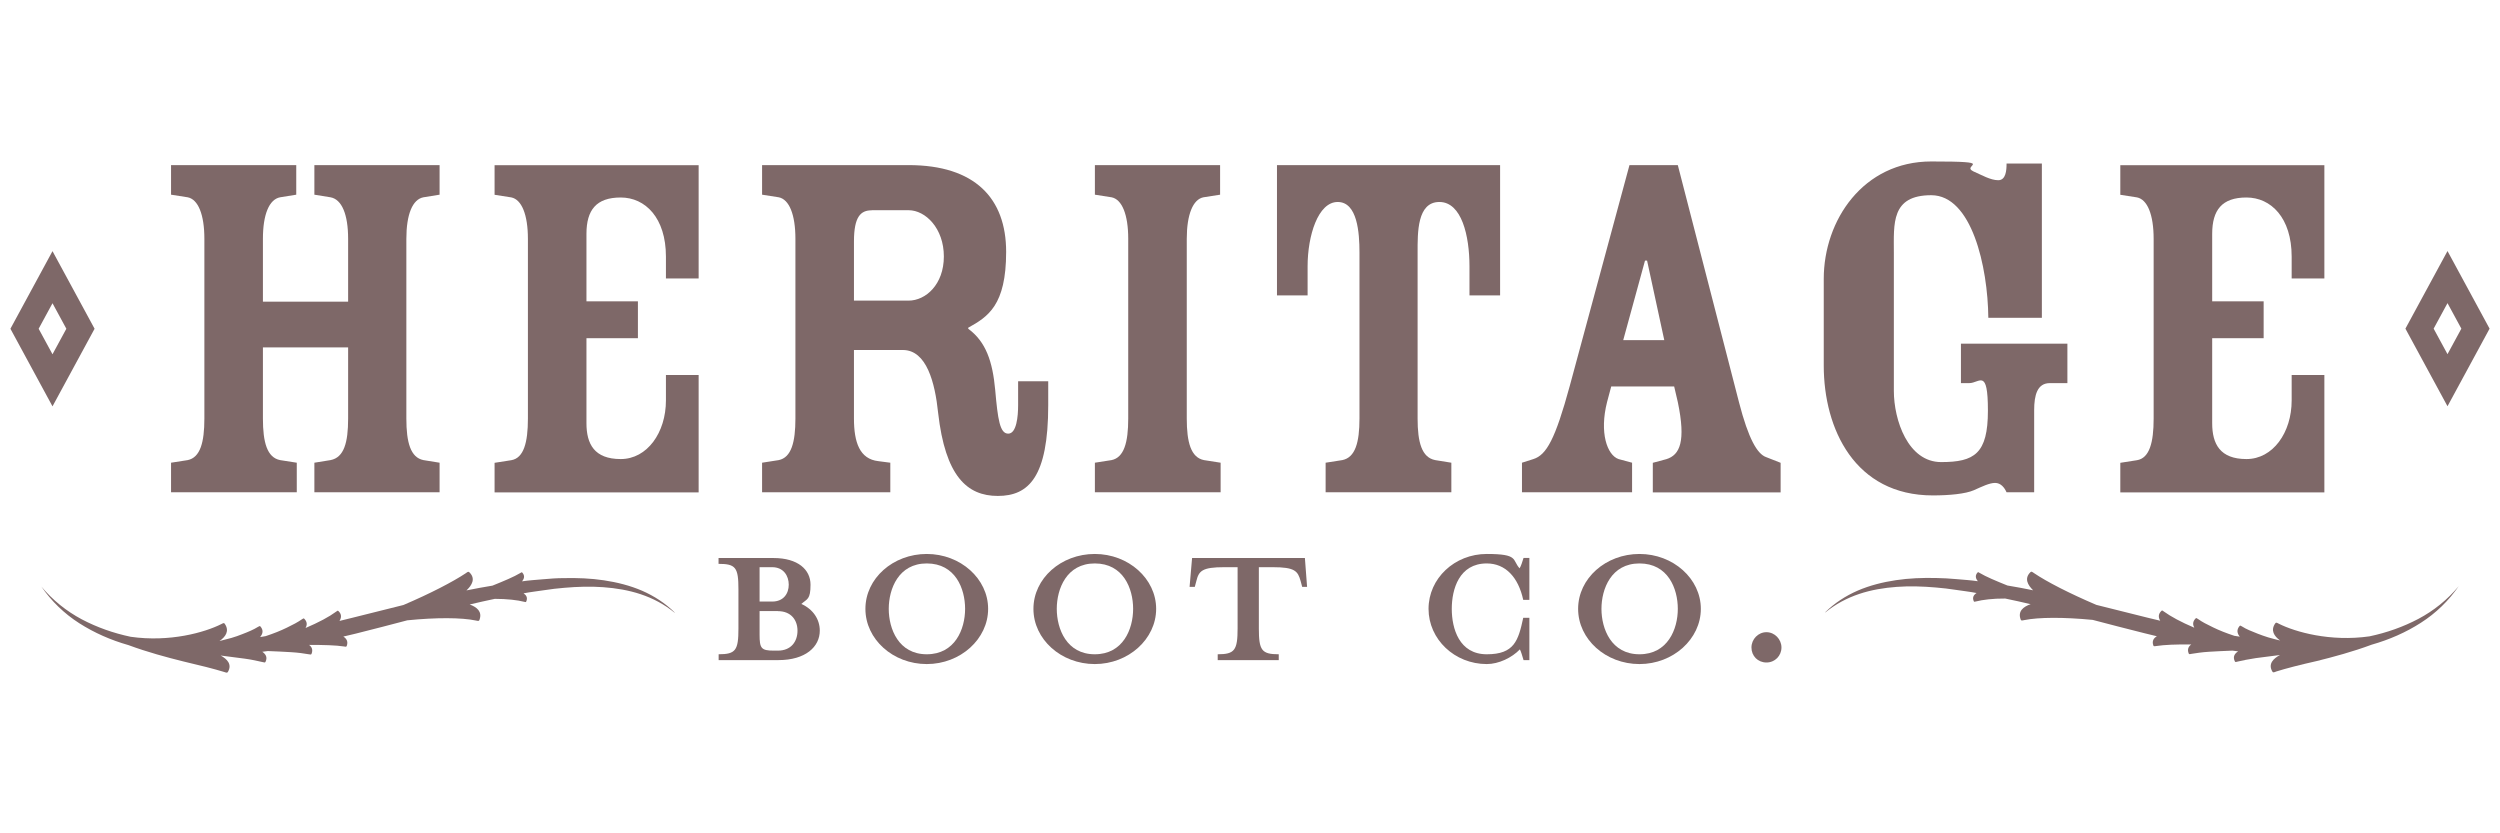
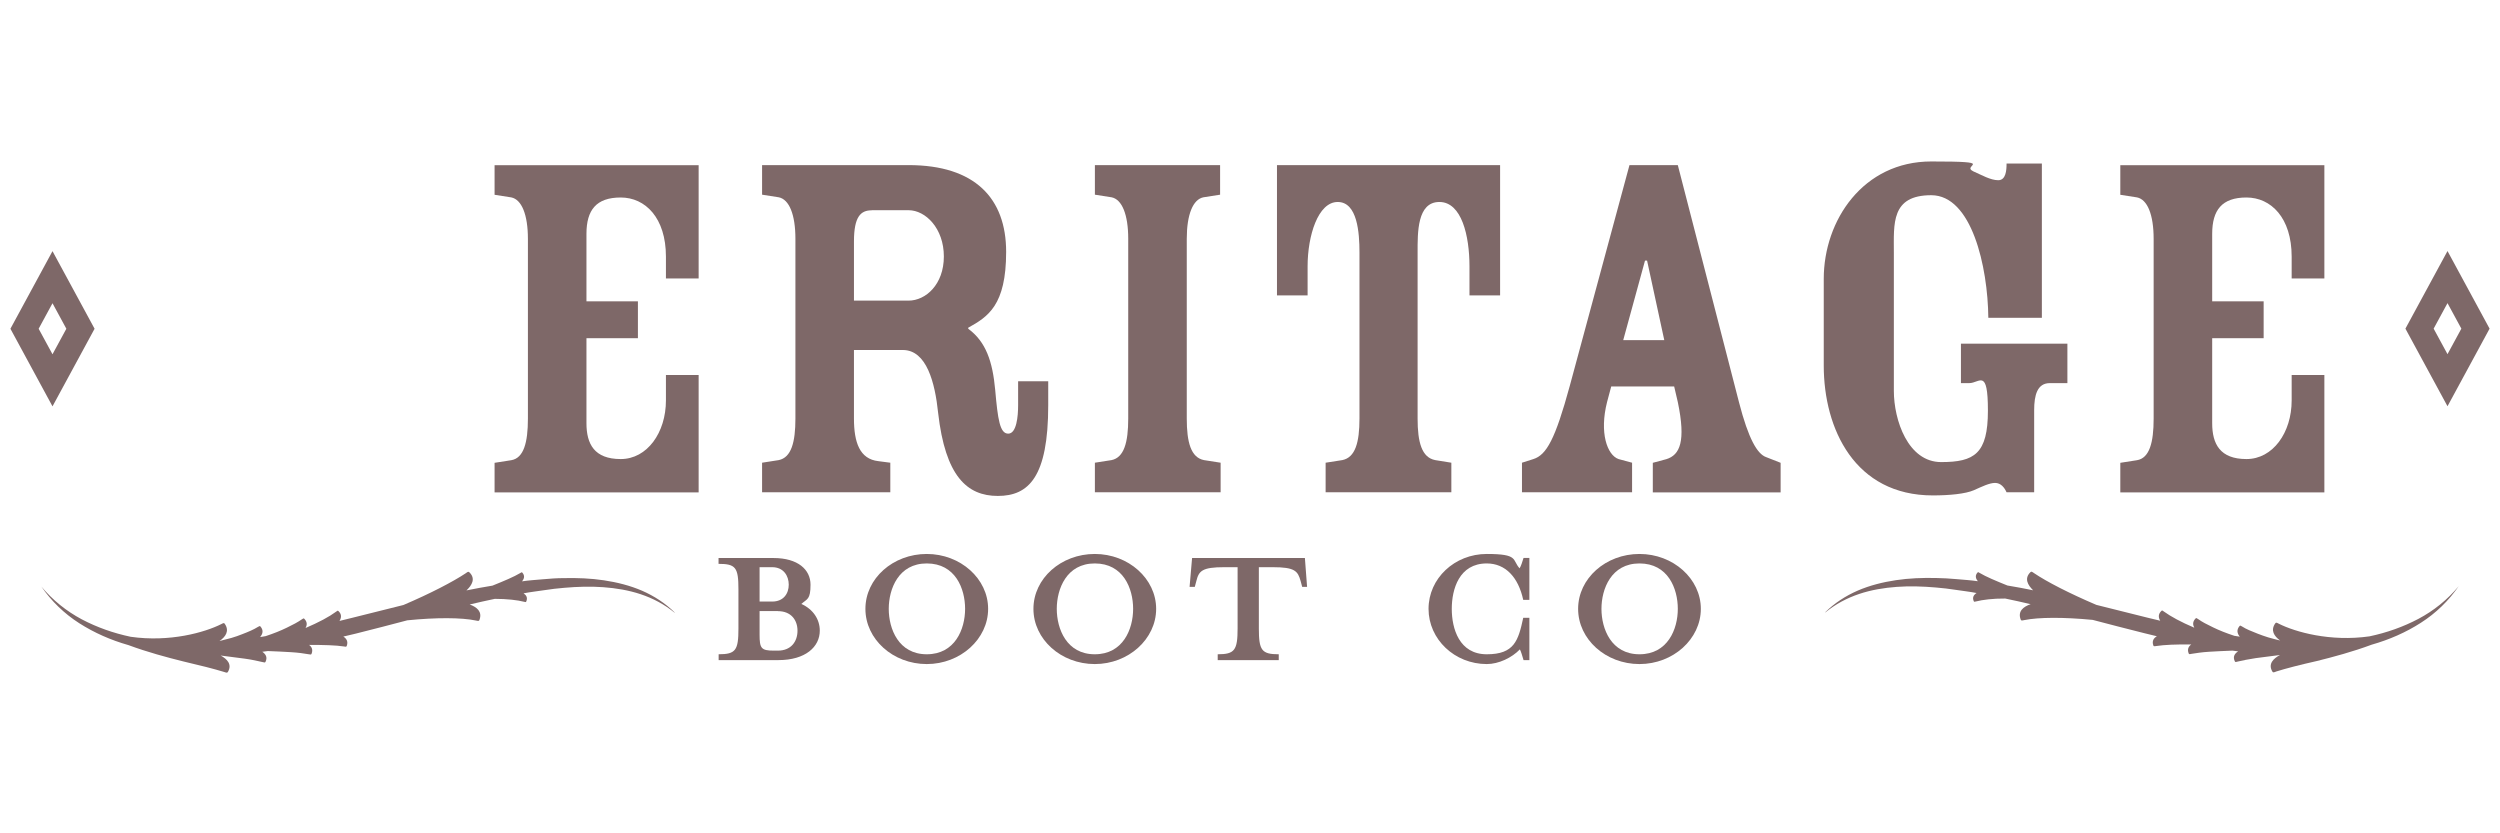
<svg xmlns="http://www.w3.org/2000/svg" id="Layer_1" data-name="Layer 1" version="1.1" viewBox="0 0 2400 800">
  <defs>
    <style>
      .cls-1, .cls-2 {
        fill: #7e6868;
        stroke-width: 0px;
      }

      .cls-2 {
        fill-rule: evenodd;
      }
    </style>
  </defs>
  <path class="cls-2" d="M647.6,587.9c-8.9-8.8-19.7-15.8-31.2-20.8-11.6-5-24-8.1-36.6-10s-25.6-2.4-38.7-2.1c-6.6,0-13.2.5-19.8,1.1-6.7.6-13.5,1-20.2,2,2.1-2.4,3-5.3.4-8.3-.6-.7-.9-.4-2.2.4-5.8,3.5-15.3,7.5-26.5,12-8.2,1.3-16.5,2.9-25,4.6,5.3-5,9-11.3,2.9-17.3-1-1.1-1.6-.6-3.7.9-12.2,8.1-33.9,19.4-59.7,30.4-15.8,4-32.3,8.1-49.6,12.4-4,1-7.9,2-11.8,2.9,1.9-3,2.3-6.3-.9-9.4-.8-.8-1.1-.4-2.6.7-6.2,4.6-16.4,10.1-29.1,15.5,1.6-2.8,1.8-5.8-1.1-8.8-.7-.8-1.1-.4-2.6.6-3.6,2.5-8.4,5.1-14.3,7.9-5.9,2.9-12.7,5.6-20.3,8.1-1.8.3-3.6.6-5.3.9,2.5-3,3.5-6.4.4-10.1-.7-.8-1.1-.5-2.6.4-3.8,2.4-8.9,4.6-15.2,7-3.1,1.2-6.5,2.5-10.1,3.5s-7.5,2-11.5,3c5.9-4.1,9.8-9.7,5.1-16.5-.8-1.2-1.3-.8-3.5.3-15.7,7.9-49.3,17.5-86.9,12.1-16.6-3.5-32.4-9.1-47-16.8-14.6-7.8-27.8-18.3-38.7-31.4,9.6,14,22,26,36.4,35.2,14.4,9.2,30.3,16.2,47.2,21,18.4,6.8,36.7,11.7,52.8,15.7,16,3.7,29.6,7.2,38.8,10,2.5.8,3.2,1.2,3.9,0,4.2-7.2-.7-12.3-7-15.7,7.5,1,15.3,2,23.1,3,6.8.9,12.7,2.3,17.2,3.3,1.8.4,2.3.7,2.8-.3,2.1-4.4.1-7.4-3.1-9.6,1.8-.2,3.5-.5,5.3-.7,8.2.3,15.9.7,22.5,1.1,6.6.4,12.4,1.2,16.8,2,1.8.3,2.3.5,2.7-.5,1.5-3.9.2-6.6-2.4-8.5,14,0,25.8.3,33.5,1.5,1.8.3,2.3.5,2.7-.6,1.5-4.2-.3-7-3.3-8.9,3.9-.9,7.8-1.8,11.8-2.8,17.4-4.3,33.9-8.7,49.6-12.8,27.8-2.8,52-2.7,65.8.2,2.4.5,3.1.7,3.5-.7,2.9-7.9-2.6-12.2-9.4-14.7,8.2-1.9,16.2-3.8,24.1-5.4,11.9,0,21.9,1.2,28.1,2.8,1.4.4,1.8.5,2.1-.3,1.6-3.6,0-6.1-2.6-7.8,6.6-1.3,13.2-2,19.7-3s12.9-1.8,19.3-2.3c12.7-1.1,25.2-1.5,37.5-.6s24.4,2.9,36.1,6.8c11.6,3.9,22.7,9.7,32.4,17.7" />
  <path class="cls-2" d="M1752.4,587.9c9.7-8,20.8-13.8,32.4-17.7s23.8-5.9,36.1-6.8c12.3-.9,24.8-.5,37.6.6,6.4.5,12.8,1.3,19.3,2.3s13.1,1.7,19.7,3c-2.7,1.7-4.3,4.2-2.7,7.8.3.8.7.7,2.1.3,6.3-1.6,16.2-2.9,28.1-2.8,8,1.6,16.1,3.5,24.4,5.4-6.9,2.4-12.5,6.7-9.6,14.6.5,1.4,1.1,1.2,3.5.7,13.8-2.8,37.9-2.9,65.7-.2,15.8,4.1,32.3,8.5,49.7,12.8,4,1,8,2,11.9,2.9-3.1,1.8-4.9,4.6-3.4,8.8.3,1,.8.9,2.7.6,7.8-1.2,19.6-1.7,33.7-1.5-2.6,1.9-4,4.6-2.5,8.5.4,1,.9.9,2.7.5,4.4-.7,10.1-1.6,16.8-2,6.6-.4,14.3-.8,22.5-1.1,1.8.2,3.7.5,5.5.7-3.3,2.1-5.3,5.1-3.2,9.5.4,1,.9.8,2.8.3,4.5-1,10.4-2.3,17.3-3.3,7.8-1,15.7-2,23.3-3-6.4,3.4-11.6,8.5-7.4,15.8.7,1.3,1.4,1,3.9,0,9.2-2.9,22.8-6.4,38.8-10,16.1-4,34.4-8.9,52.7-15.7,16.9-4.8,32.9-11.8,47.2-21,14.4-9.2,26.8-21.2,36.4-35.2-10.9,13.1-24,23.6-38.7,31.4-14.6,7.7-30.4,13.3-47,16.8-37.6,5.4-71.3-4.2-87-12.1-2.1-1.1-2.7-1.5-3.5-.3-4.7,6.7-1,12.3,4.7,16.4-4-1-7.8-1.9-11.4-3-3.6-1.1-6.9-2.3-10-3.5-6.2-2.4-11.3-4.5-15-6.9-1.5-.9-1.9-1.3-2.6-.4-3,3.6-2.2,7.1.3,10.1-1.7-.3-3.4-.6-5.2-.8-7.6-2.5-14.5-5.2-20.4-8.1-5.9-2.8-10.7-5.3-14.3-7.9-1.5-1-1.9-1.4-2.6-.6-2.9,3-2.7,6-1.2,8.8-12.6-5.3-22.8-10.9-29-15.4-1.5-1.1-1.8-1.5-2.6-.7-3.2,3.1-2.9,6.4-1.1,9.4-3.9-.9-7.8-1.8-11.7-2.8-17.3-4.3-33.8-8.5-49.6-12.4-25.8-11-47.6-22.2-59.7-30.4-2.1-1.4-2.6-2-3.7-.9-6,6-2.5,12.2,2.7,17.3-8.4-1.7-16.6-3.3-24.7-4.6-11.2-4.5-20.7-8.5-26.5-12-1.3-.8-1.6-1.1-2.2-.4-2.6,2.9-1.7,5.8.3,8.3-6.8-1-13.6-1.4-20.2-2s-13.3-1-19.8-1.1c-13.1-.3-26.1.2-38.7,2.1-12.6,1.9-25,5-36.6,10-11.5,5-22.3,12-31.2,20.8" />
  <path class="cls-1" d="M689.8,628.1c16.5,0,19.1-3.8,19.1-24.7v-37.7c0-20.9-2.6-24.4-19.1-24.4v-5.6h52.7c23.6,0,35.6,11.2,35.6,25.6s-3.2,13.5-8.8,18.5c11.2,5,17.7,14.7,17.7,25.6,0,15.6-13.8,28.3-39.7,28.3h-57.4v-5.6h0ZM741.3,544.5h-12.1v33h12.1c10.9,0,15.9-7.7,15.9-16.2s-5-16.8-15.9-16.8M746.9,586.6h-17.7v22.7c0,13,1.5,15.3,13.5,15.3h4.1c12.7,0,18.8-8.8,18.8-19.1s-6.2-18.8-18.8-18.8" />
  <path class="cls-1" d="M889.7,637.5c-32.4,0-58.9-23.8-58.9-53s26.5-52.7,58.9-52.7,58.9,23.8,58.9,52.7-26.5,53-58.9,53M889.7,540.9c-27.1,0-36.5,24.4-36.5,43.6s9.4,43.6,36.5,43.6,36.8-24.1,36.8-43.6-9.4-43.6-36.8-43.6" />
  <path class="cls-1" d="M1051,637.5c-32.4,0-58.9-23.8-58.9-53s26.5-52.7,58.9-52.7,58.9,23.8,58.9,52.7-26.5,53-58.9,53M1051,540.9c-27.1,0-36.5,24.4-36.5,43.6s9.4,43.6,36.5,43.6,36.8-24.1,36.8-43.6-9.4-43.6-36.8-43.6" />
  <path class="cls-1" d="M1175.3,544.5c-21.2,0-24.4,3.5-26.8,13.3l-1.5,5.6h-5l2.4-27.7h108.3l2.1,27.7h-4.7l-1.5-5.6c-2.7-9.7-5.6-13.3-26.8-13.3h-13.3v58.9c0,20.9,2.7,24.7,19.1,24.7v5.6h-58.6v-5.6c16.2,0,19.1-3.8,19.1-24.7v-58.9h-13,.2Z" />
  <path class="cls-1" d="M1462.6,633.7c-1.2-4.1-2.4-8.2-3.5-10.3-7.7,8-20.3,14.1-31.8,14.1-30.9,0-55.9-23.8-55.9-53s25-52.7,55.9-52.7,24.1,5.6,31.5,13.8c1.5-2.4,2.7-6.5,3.8-10h5.6v40.3h-5.9c-4.7-21.8-17.1-35-35-35-26.5,0-33.6,24.7-33.6,43.6s7.1,43.6,33.6,43.6,30.3-13.2,35-35h5.9v40.6h-5.6Z" />
  <path class="cls-1" d="M1573.9,637.5c-32.4,0-58.9-23.8-58.9-53s26.5-52.7,58.9-52.7,58.9,23.8,58.9,52.7-26.5,53-58.9,53M1573.9,540.9c-27.1,0-36.5,24.4-36.5,43.6s9.4,43.6,36.5,43.6,36.8-24.1,36.8-43.6-9.4-43.6-36.8-43.6" />
-   <path class="cls-1" d="M1681.4,621.6c0-8,6.5-14.7,14.4-14.7s14.4,6.8,14.4,14.7-6.2,14.4-14.4,14.4-14.4-6.2-14.4-14.4" />
  <path class="cls-1" d="M50.4,241.1l-40.4,74.5,40.4,74.5,40.4-74.5-40.4-74.5ZM50.4,291.1l13.3,24.5-13.3,24.5-13.3-24.5,13.3-24.5Z" />
  <path class="cls-1" d="M2349.6,241l-40.4,74.5,40.4,74.5,40.4-74.5-40.4-74.5ZM2362.9,315.5l-13.3,24.5-13.3-24.5,13.3-24.5,13.3,24.5Z" />
-   <path class="cls-1" d="M252.4,289.6h81.8v-60.3c0-23.4-6-37.9-16.9-39.9l-15.5-2.5v-28.4h120.2v28.4l-15.5,2.5c-10.5,2-16.4,16.4-16.4,39.9v172.5c0,22.9,4,37.4,16.4,39.9l15.5,2.5v28.4h-120.2v-28.4l15.5-2.5c13-2.5,16.9-16.9,16.9-39.9v-68.3h-81.8v68.3c0,22.9,4,37.4,16.5,39.9l16,2.5v28.4h-120.7v-28.4l16-2.5c12-2.5,16-16.9,16-39.9v-172.5c0-23.4-6-37.9-16-39.9l-16-2.5v-28.4h120.2v28.4l-15.5,2.5c-10.5,2-16.5,16.4-16.5,39.9v60.3h0Z" />
  <path class="cls-1" d="M563,324.5v81.8c0,19.9,7.5,34.4,32.9,34.4s43.4-25.4,43.4-56.3v-24.4h31.4v112.7h-195.9v-28.4l16-2.5c12-2,16-17,16-39.9v-172.5c0-23.4-6-37.9-16-39.9l-16-2.5v-28.4h195.9v108.7h-31.4v-20.9c0-37.4-19.9-56.8-43.4-56.8s-32.9,12-32.9,34.9v64.8h49.4v35.4h-49.4v-.2Z" />
  <path class="cls-1" d="M819.8,336v65.8c0,22.9,5.5,38.9,23.4,40.9l11.5,1.5v28.4h-123.1v-28.4l16-2.5c12-2.5,16-17,16-39.9v-172.5c0-23.4-6-37.9-16-39.9l-16-2.5v-28.4h140.6c63.8,0,93.7,31.9,93.7,83.3s-17.5,62.3-36.4,72.8v1c17,12.5,23.4,31.4,25.9,58.8,2.5,28.4,4.5,41.9,12.5,41.9s9.5-16.5,9.5-27.4v-22.9h28.9v22.9c0,69.3-18.9,87.2-48.4,87.2s-50.4-18.9-57.3-79.8c-3-28.9-11-60.3-33.9-60.3h-46.9ZM836.8,201.9c-10.5,0-17,6-17,29.9v56.8h52.4c16.5,0,33.9-15.5,33.9-42.4s-17.5-44.4-33.9-44.4h-35.4Z" />
  <path class="cls-1" d="M1083.1,229.3c0-23.4-6-37.9-16-39.9l-16-2.5v-28.4h120.2v28.4l-16,2.5c-10,2-16,16.4-16,39.9v172.5c0,22.9,4,37.4,16.5,39.9l16,2.5v28.4h-120.7v-28.4l16-2.5c12-2.5,16-17,16-39.9v-172.5h0Z" />
  <path class="cls-1" d="M1225.7,158.5h214.4v125.1h-29.4v-27.9c0-29.4-7.5-61.8-28.9-61.8s-20.9,29.4-20.9,48.4v159.5c0,22.9,4,37.4,16.9,39.9l15.5,2.5v28.4h-120.7v-28.4l16-2.5c12.5-2.5,16.5-17,16.5-39.9v-159.5c0-18.9-2-48.4-20.9-48.4s-28.9,32.4-28.9,61.8v27.9h-29.4v-125.1h-.2Z" />
  <path class="cls-1" d="M1546.8,370.9l-4,15c-7.5,29.4,0,50.9,11,54.8l13,3.5v28.4h-105.7v-28.4l11-3.5c12.5-4,20.9-18.9,34.9-70.3l57.3-211.9h46.4l58.8,227.9c9,34.9,17.5,49.4,25.9,52.4l14,5.5v28.4h-122.7v-28.4l13-3.5c13-4,18.9-17,11-54.8l-3.5-15h-60.4ZM1597.7,326.5l-16.5-76.3h-2l-20.9,76.3h39.4Z" />
  <path class="cls-1" d="M1952.7,472.6h-26.4c-2-4.5-5.5-9-11-9s-12.5,3.5-20.4,7c-8,3.5-23.4,5-39.4,5-74.8,0-104.7-63.8-104.7-124.6v-83.3c0-56.3,37.9-112.7,103.2-112.7s27.9,3.5,40.4,9.5c8,3.5,16.5,8.5,23.9,8.5s8-9.5,8-16h33.9v148.1h-51.4c-.5-49.4-16-117.7-54.8-117.7s-35.9,27.4-35.9,55.3v132.6c0,27.9,13.5,68.3,45.4,68.3s44.9-8,44.9-49.4-8-26.4-17.9-26.4h-8v-37.9h102.2v37.9h-16.9c-12,0-15,11.5-15,25.9v78.8h0Z" />
  <path class="cls-1" d="M2123.7,324.5v81.8c0,19.9,7.5,34.4,32.9,34.4s43.4-25.4,43.4-56.3v-24.4h31.4v112.7h-195.9v-28.4l16-2.5c12-2,16-17,16-39.9v-172.5c0-23.4-6-37.9-16-39.9l-16-2.5v-28.4h195.9v108.7h-31.4v-20.9c0-37.4-19.9-56.8-43.4-56.8s-32.9,12-32.9,34.9v64.8h49.4v35.4h-49.4v-.2Z" />
</svg>